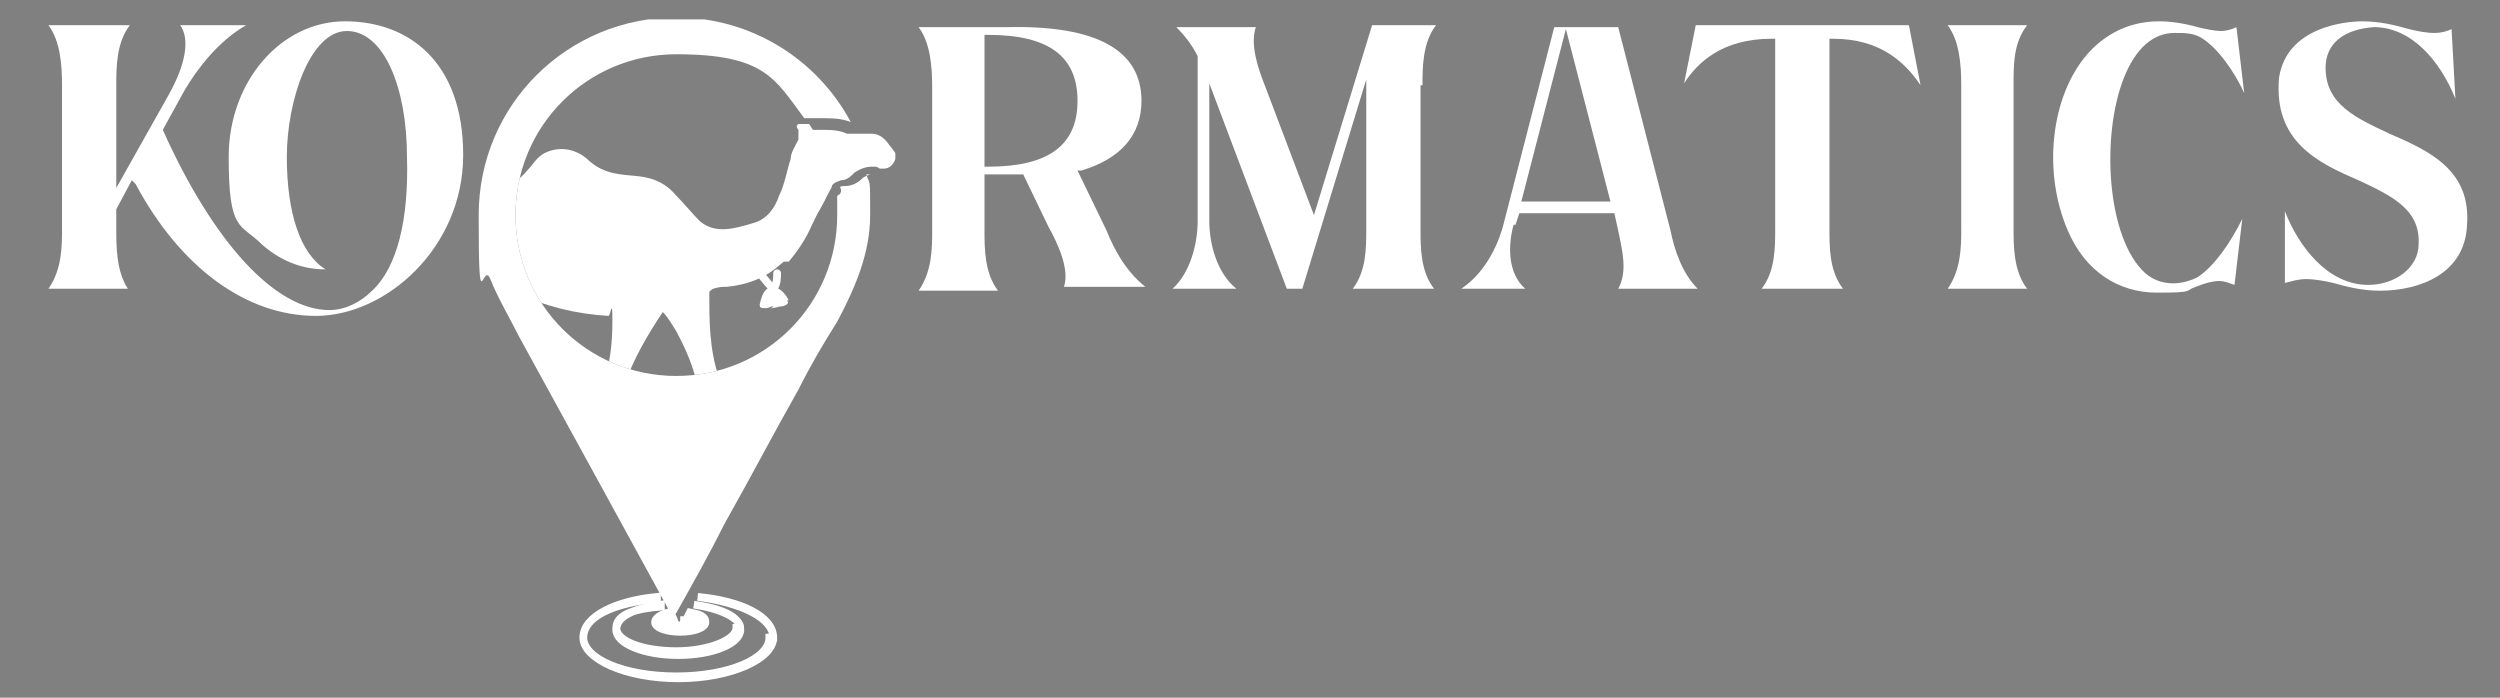
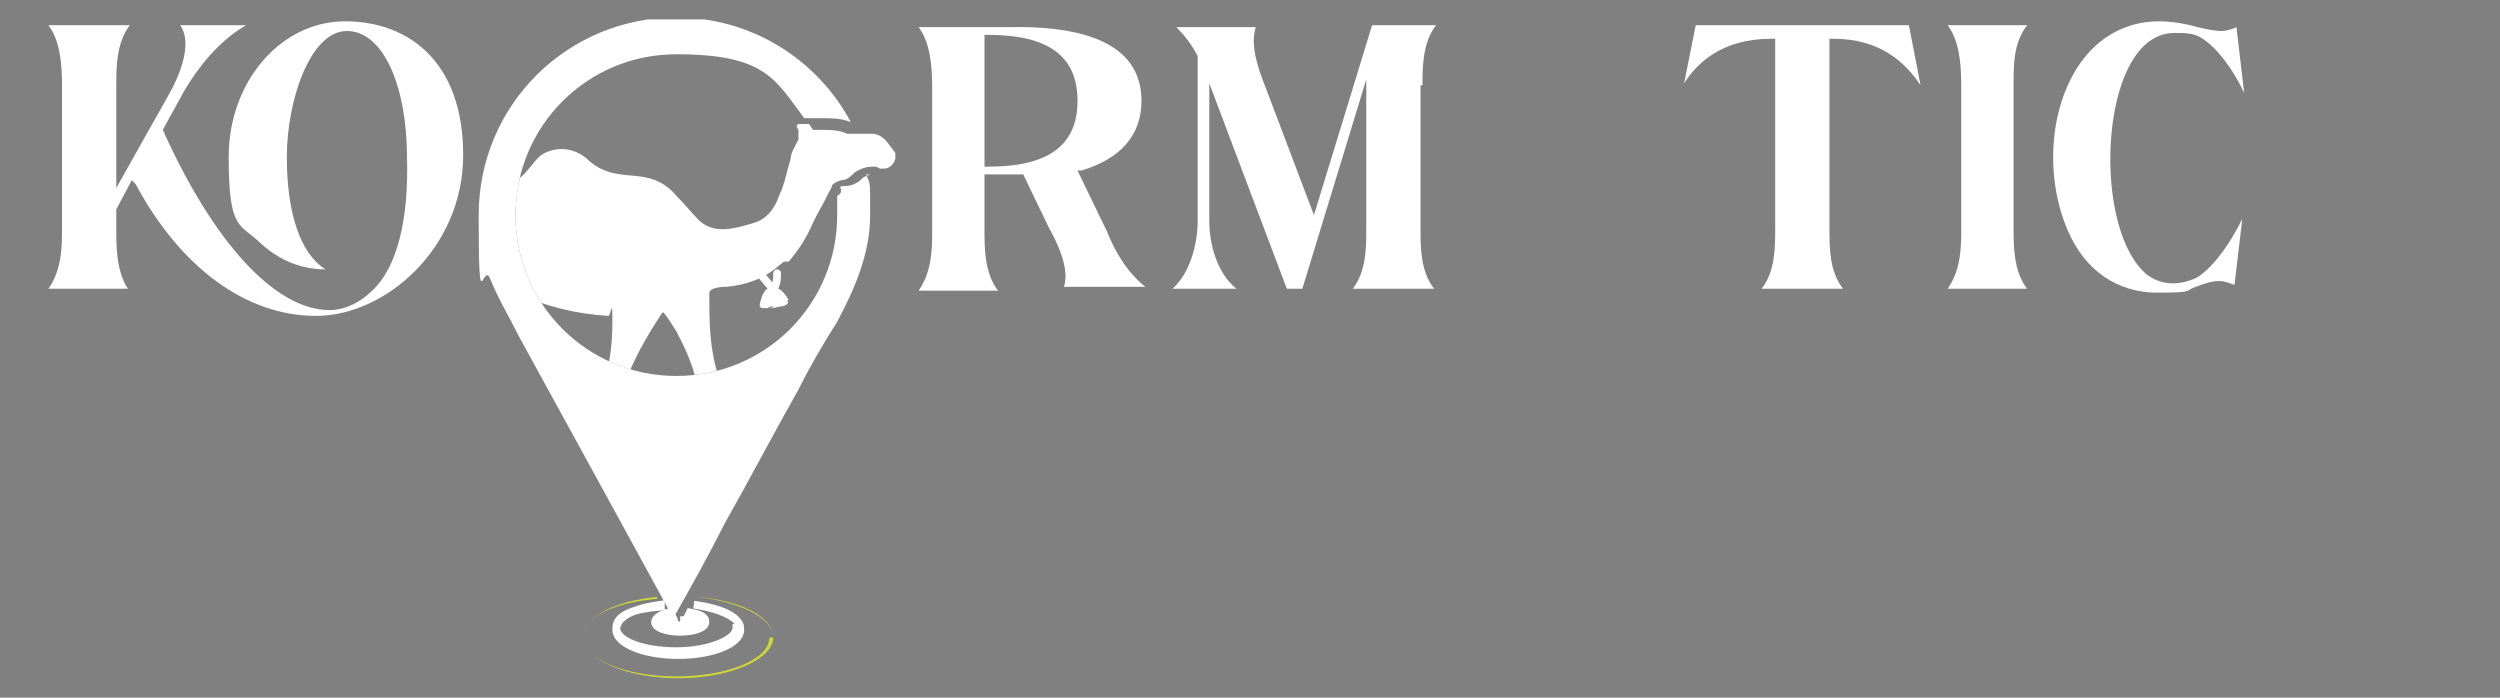
<svg xmlns="http://www.w3.org/2000/svg" id="Layer_1" data-name="Layer 1" viewBox="0 0 129 36">
  <rect x="0" y="0" width="129" height="36" fill="#808080" stroke="none" />
  <defs>
    <style>      .cls-1 {        stroke-linecap: round;        stroke-linejoin: round;      }      .cls-1, .cls-2, .cls-3 {        fill: none;      }      .cls-1, .cls-3 {        stroke: #fff;        stroke-width: .4px;      }      .cls-4 {        clip-path: url(#clippath-11);      }      .cls-5 {        clip-path: url(#clippath-16);      }      .cls-6 {        clip-path: url(#clippath-2);      }      .cls-7 {        clip-path: url(#clippath-13);      }      .cls-8 {        clip-path: url(#clippath-15);      }      .cls-9 {        fill: #ced738;      }      .cls-9, .cls-2, .cls-10, .cls-11 {        stroke-width: 0px;      }      .cls-12 {        clip-path: url(#clippath-6);      }      .cls-13 {        clip-path: url(#clippath-7);      }      .cls-10 {        fill: #3a4688;      }      .cls-14 {        clip-path: url(#clippath-1);      }      .cls-15 {        clip-path: url(#clippath-4);      }      .cls-16 {        clip-path: url(#clippath-12);      }      .cls-17 {        clip-path: url(#clippath-9);      }      .cls-3 {        stroke-miterlimit: 10;      }      .cls-18 {        clip-path: url(#clippath);      }      .cls-19 {        clip-path: url(#clippath-3);      }      .cls-20 {        clip-path: url(#clippath-8);      }      .cls-11 {        fill: #fff;      }      .cls-21 {        clip-path: url(#clippath-14);      }      .cls-22 {        clip-path: url(#clippath-5);      }      .cls-23 {        clip-path: url(#clippath-10);      }    </style>
    <clipPath id="clippath">
      <rect class="cls-2" x="2.5" y="1" width="124.8" height="34.2" />
    </clipPath>
    <clipPath id="clippath-1">
      <rect class="cls-2" x="2.5" y="1" width="124.8" height="34.2" />
    </clipPath>
    <clipPath id="clippath-2">
-       <rect class="cls-2" x="2.5" y="1" width="124.8" height="34.2" />
-     </clipPath>
+       </clipPath>
    <clipPath id="clippath-3">
      <rect class="cls-2" x="2.5" y="1" width="124.8" height="34.2" />
    </clipPath>
    <clipPath id="clippath-4">
      <rect class="cls-2" x="2.5" y="1" width="124.8" height="34.2" />
    </clipPath>
    <clipPath id="clippath-5">
      <rect class="cls-2" x="2.5" y="1" width="124.8" height="34.2" />
    </clipPath>
    <clipPath id="clippath-6">
-       <rect class="cls-2" x="2.5" y="1" width="124.8" height="34.2" />
-     </clipPath>
+       </clipPath>
    <clipPath id="clippath-7">
      <path class="cls-2" d="M26.6,11.1c0,4.6,3.7,8.3,8.3,8.3s8.3-3.7,8.3-8.3-3.7-8.3-8.3-8.3-8.3,3.7-8.3,8.3Z" />
    </clipPath>
    <clipPath id="clippath-8">
      <path class="cls-2" d="M26.6,11.1c0,4.6,3.7,8.3,8.3,8.3s8.3-3.7,8.3-8.3-3.7-8.3-8.3-8.3-8.3,3.7-8.3,8.3Z" />
    </clipPath>
    <clipPath id="clippath-9">
      <path class="cls-2" d="M26.6,11.1c0,4.6,3.7,8.3,8.3,8.3s8.3-3.7,8.3-8.3-3.7-8.3-8.3-8.3-8.3,3.7-8.3,8.3Z" />
    </clipPath>
    <clipPath id="clippath-10">
      <path class="cls-2" d="M26.6,11.1c0,4.6,3.7,8.3,8.3,8.3s8.3-3.7,8.3-8.3-3.7-8.3-8.3-8.3-8.3,3.7-8.3,8.3Z" />
    </clipPath>
    <clipPath id="clippath-11">
      <rect class="cls-2" x="2.5" y="1" width="124.8" height="34.2" />
    </clipPath>
    <clipPath id="clippath-12">
-       <rect class="cls-2" x="2.5" y="1" width="124.8" height="34.2" />
-     </clipPath>
+       </clipPath>
    <clipPath id="clippath-13">
      <rect class="cls-2" x="2.5" y="1" width="124.8" height="34.2" />
    </clipPath>
    <clipPath id="clippath-14">
      <rect class="cls-2" x="2.5" y="1" width="124.8" height="34.2" />
    </clipPath>
    <clipPath id="clippath-15">
      <rect class="cls-2" x="2.5" y="1" width="124.8" height="34.2" />
    </clipPath>
    <clipPath id="clippath-16">
      <rect class="cls-2" x="2.5" y="1" width="124.8" height="34.2" />
    </clipPath>
  </defs>
  <g>
    <g class="cls-18">
      <path class="cls-11" d="M44.9,9c0,0-.3.1-.4.2-.2.2-.5.4-.9.4s-.2.1-.2.2c0,.1,0,.2-.2.3,0,.3,0,.7,0,1,0,4.6-3.7,8.3-8.3,8.3s-8.3-3.7-8.3-8.3,3.7-8.3,8.3-8.3,5.1,1.3,6.6,3.3h.2c0,0,0,0,.2,0,0,0,.3,0,.4,0h.2c.4,0,.9,0,1.4.2h0c-1.7-3.2-5.1-5.4-9-5.4-5.6,0-10.2,4.5-10.2,10.2s.2,2.3.6,3.3,1,2,1.5,3c0,0,7.9,14.4,8,14.6,0,0,0-.1,0-.2.9-1.6,1.8-3.2,2.6-4.8,1.3-2.3,2.5-4.6,3.8-6.9.6-1.2,1.3-2.4,2-3.5.9-1.7,1.7-3.5,1.7-5.5s0-1.5-.2-2.1" />
    </g>
    <g class="cls-14">
      <path class="cls-10" d="M38.7,13.5h.2c0-.2,0-.3-.2-.5v.5Z" />
    </g>
    <g class="cls-6">
      <path class="cls-11" d="M39,13.7h-.4v-2h.2-.2c0,.4,0,.8,0,1.3v.5h.2c0,.1.1.2.1.2Z" />
    </g>
    <g class="cls-19">
      <path class="cls-10" d="M38.8,11.8h0q0,0,0,0t0,0h0c0,.1.2.1.2.1v-.2c0,0,.2,1.3.2,1.3v-.2c0,0-.2-.1-.2-.1h0v-.2h0v-.2h0v-.2h0v-.2h0v-.2h0c-.1.1-.2.1-.2.1v1.2c0,.2,0,.3.1.5h.2c-.2-.6-.4-1.3-.3-1.7" />
    </g>
    <g class="cls-15">
      <path class="cls-10" d="M39.4,13.5h-.5v.2h.5v-.2Z" />
    </g>
    <g class="cls-22">
      <path class="cls-10" d="M39,11.8h0c0-.1-.2-.1-.2-.1h-.2c0,.4,0,.8,0,1.3v-1.2h.3" />
    </g>
    <g class="cls-12">
      <path class="cls-11" d="M39.2,13.4h0q-.1,0,0,0h0c-.4-1.2-.2-.5,0,0h0q0,.1,0,0h0" />
    </g>
  </g>
  <g>
    <g class="cls-13">
      <path class="cls-1" d="M40.1,14.1c0,.2,0,.6-.2.8" />
    </g>
    <g class="cls-20">
      <path class="cls-11" d="M37.6,20.7c.2.5.3,1,.3,1.5,0,1.3.4,2.6,1.1,3.7.3.5.7.7,1.1,1,.2.1.4.2.4.4h-2c0-.2.2-.4,0-.6s-.3-.4-.3-.6c-.4-1.1-.9-2.2-1.4-3.3,0-.2-.2-.4-.4-.6-.2-.3-.3-.7-.3-1.1,0-1.4-.5-2.7-1.2-4-.2-.3-.4-.7-.7-1-.8,1.2-1.5,2.4-2,3.8,0,.3,0,.5-.2.8,0,.5-.2.9-.4,1.3-.5.8-.8,1.7-1,2.6-.1.4-.2.9-.3,1.3,0,.4.1.7.4.9.1.1.3.2.3.4h-1.9c0-.1.1-.3.2-.4.1-.2.2-.4.1-.6s0-.4.1-.6c.3-.9.6-1.7.8-2.6.2-.5.3-1,.3-1.6.1-.5.3-.9.4-1.3.5-1.2.6-2.4.6-3.6s-.1-.2-.2-.2c-1.7-.1-3.3-.5-4.8-1.2-.2-.1-.2,0-.2.1-.2,1-.5,1.9-.8,2.8s-.5,1.9-.6,2.8c0,.7.1,1.3.3,2,.3,1.1.7,2.1,1.3,3.2.2.3.4.5.7.7.1.1.3.1.4.2.2.1.3.2.3.4h-1.7c0-.1,0-.2-.1-.3-.3-.2-.3-.5-.5-.7-.6-1.3-1.2-2.6-2-3.8-.3-.4-.4-.8-.2-1.2.3-1.1.4-2.2.4-3.4v-.2c-.5.5-1,.9-1.5,1.4s-1.2,1.5-1.7,2.3c-.3.6-.4,1.2-.6,1.8-.3,1-.5,2-.7,3-.1.4.2.6.4.8s.3.2.3.4h-1.8c0-.1.1-.2,0-.3-.1-.1-.1-.3,0-.4.5-1.2.8-2.4,1-3.7.1-.6.2-1.2.1-1.8,0-.3.1-.5.2-.6.4-.5.8-.9,1.2-1.5.8-1.3,1.3-2.7,1.4-4.3.1-.8,0-1.1.2-1.9,0-.2.1-.3.2-.5.6-.8,1.2-1.6,2.1-2.2.4-.2.8-.3,1.1-.5.6-.2,1-.4,1.4-.9.3-.3.5-.7.9-.9.8-.4,1.7-.2,2.3.4.8.7,1.6.7,2.6.8.8.1,1.4.4,1.9,1,.4.4.8.9,1.2,1.3.8.7,1.8.4,2.8.1.7-.2,1.1-.8,1.3-1.4.3-.6.4-1.3.6-1.9,0-.3.2-.6.4-1,0-.2,0-.4,0-.5,0,0-.2-.2,0-.3,0,0,.2,0,.4,0s0,0,.2,0c0,0,.2,0,.3,0s.2,0,.3,0c.5,0,.9,0,1.4.2.2,0,.4,0,.6,0h.7c.4,0,.7.3.9.6,0,0,.2.3.3.4s0,.2,0,.3c0,.3-.5.5-.8.4-.5-.1-.9,0-1.3.3-.2.2-.5.3-.7.4-.2,0-.4.2-.5.4-.3.7-.6,1.3-1,1.9-.5.9-1,1.8-1.8,2.4-.8.7-1.7,1-2.7,1.1-.2,0-.4,0-.7.1,0,0-.2.1-.2.2,0,1.5,0,2.9.5,4.4.3.6.5.9.6,1.2" />
    </g>
    <g class="cls-17">
      <path class="cls-11" d="M40.7,15.5c-.2-.4-.5-.7-.9-.7-.4.1-.5.5-.6.9,0,.1,0,.2.2.2h.4v.2h0v-.2c0,0,0,.2,0,.2h0s0-.1,0-.2c.2,0,.4-.1.6-.1h0c.3-.1.3-.2.2-.3M39.6,15.9c0,0,.2-.1.3-.1h0c0,.1-.2.1-.3.1M40,15.8h.5c-.2,0-.3,0-.5,0,0,0,0,0,0,0" />
    </g>
    <g class="cls-23">
      <path class="cls-1" d="M39.9,14.9s-1.6-1.5-1.4-3" />
    </g>
  </g>
  <g class="cls-4">
    <path class="cls-9" d="M39.7,32.9c0,1.1-2.1,2-4.8,2s-4.8-.9-4.8-2,1.6-1.8,3.8-2c0,0,0-.1,0-.1-2.1.2-3.8,1-3.8,2.1s2.2,2.1,4.9,2.1,4.9-1,4.9-2.1-1.7-1.9-3.9-2.1h0c2.3.3,3.9,1.1,3.9,2.1" />
  </g>
  <g class="cls-16">
    <path class="cls-3" d="M39.7,32.9c0,1.1-2.1,2-4.8,2s-4.8-.9-4.8-2,1.6-1.8,3.8-2c0,0,0-.1,0-.1-2.1.2-3.8,1-3.8,2.1s2.2,2.1,4.9,2.1,4.9-1,4.9-2.1-1.7-1.9-3.9-2.1h0c2.3.3,3.9,1.1,3.9,2.1Z" />
  </g>
  <g class="cls-7">
    <path class="cls-9" d="M38,32.4c0,.6-1.4,1.2-3.1,1.2s-3.1-.5-3.1-1.2,1-1,2.3-1.1c0,0,0-.1,0-.1-1.4.2-2.3.6-2.3,1.3s1.4,1.3,3.2,1.3,3.2-.6,3.2-1.3-1-1.1-2.4-1.3h0c1.4.2,2.4.7,2.4,1.2" />
  </g>
  <g class="cls-21">
    <path class="cls-3" d="M38,32.4c0,.6-1.4,1.2-3.1,1.2s-3.1-.5-3.1-1.2,1-1,2.3-1.1c0,0,0-.1,0-.1-1.4.2-2.3.6-2.3,1.3s1.4,1.3,3.2,1.3,3.2-.6,3.2-1.3-1-1.1-2.4-1.3h0c1.4.2,2.4.7,2.4,1.2Z" />
  </g>
  <g class="cls-8">
    <path class="cls-11" d="M35.3,32q0,0,0,0c0,0,0,.2-.2.3h0c0,0-.2,0-.3-.2,0,0,0-.2-.3-.5-.4.1-.7.3-.7.5,0,.3.6.5,1.3.5s1.3-.2,1.3-.5-.3-.4-.8-.5l-.2.4h0" />
  </g>
  <rect class="cls-2" x="2.5" y="1" width="124.8" height="34.2" />
  <path class="cls-3" d="M35.3,32q0,0,0,0c0,0,0,.2-.2.3h0c0,0-.2,0-.3-.2,0,0,0-.2-.3-.5-.4.1-.7.3-.7.5,0,.3.6.5,1.3.5s1.3-.2,1.3-.5-.3-.4-.8-.5l-.2.4h0Z" />
  <g class="cls-5">
    <path class="cls-11" d="M39,12h0v.2h0v.2h0v.2h0v.2h0c0,.1,0,.3,0,.3v.2c0,0,.2.2.2.2h1.5c.5-.6.9-1.2,1.2-1.9.3-.6.6-1.3,1-1.9,0-.2.2-.3.5-.4.3,0,.5-.2.7-.4.3-.2.6-.3.9-.3s.2,0,.4.1h.2c.3,0,.5-.2.6-.5,0-.1,0-.2,0-.3,0,0-.2-.3-.3-.4-.2-.3-.5-.6-.9-.6h-.7c-.2,0-.4,0-.6,0-.4-.2-.9-.2-1.4-.2h0c0,0-.2,0-.2,0h0q0,0-.2,0c0,0,0,0-.2,0h-.2q0,0-.2,0c0,0,0,.2,0,.3,0,.2,0,.3,0,.5,0,.3-.2.6-.4,1-.2.6-.4,1.3-.6,1.9-.3.6-.6,1.2-1.3,1.4h0v.2h0Z" />
  </g>
  <rect class="cls-2" x="2.5" y="1" width="124.8" height="34.2" />
  <path class="cls-11" d="M17.8,1.1c-3.3,0-6,3.1-6,7s.6,3.4,1.7,4.5c.9.8,2,1.3,3.3,1.3-1.3-.8-2-2.9-2-5.8s1.2-6.5,3.1-6.5,3.1,2.9,3.1,6.5c.1,3.2-.5,5.7-1.8,6.9-.6.6-1.4,1-2.2,1-2.8,0-6-3.5-8.6-9.3h0c0,0,1.1-2,1.1-2,.7-1.2,1.8-2.6,3.2-3.4h-3.4c.5.7.3,2-.6,3.6l-2.7,4.8v-5.3c0-.9,0-2.2.7-3.1H2.5c.6.8.7,2,.7,3.1v7.4c0,.9,0,2.1-.7,3.1h4.1c-.6-.9-.6-2.2-.6-3.1v-1l.8-1.5.2.2c2.3,4.3,5.7,6.8,9.3,6.8s7.6-3.5,7.6-8.3-2.8-6.9-6.1-6.9" />
  <rect class="cls-2" x="2.5" y="1" width="124.8" height="34.2" />
  <path class="cls-11" d="M57.1,11.9l-1.5-3.1h.2c2-.6,3.1-1.8,3.1-3.6,0-2.6-2.3-3.9-6.9-3.8h-4.6c.6.8.7,2,.7,3.1v7.4c0,.9,0,2.1-.7,3.1h4.1c-.7-.9-.7-2.2-.7-3.1v-2.9h2l1.3,2.7c.5.9,1.1,2.2.8,3.1h4.2c-1-.8-1.6-1.9-2-2.9M51,8.6h-.2V1.8h.2c3.1,0,4.6,1.1,4.6,3.4s-1.5,3.4-4.6,3.4" />
  <rect class="cls-2" x="2.5" y="1" width="124.8" height="34.2" />
  <path class="cls-11" d="M73.4,4.4c0-.9,0-2.2.7-3.1h-3.3l-3,9.8-2.5-6.6c-.4-1-.8-2.2-.5-3.1h-4.1c.4.4.8.9,1.1,1.5h0v8.5c0,1.2-.4,2.7-1.3,3.5h3.3c-1-.8-1.4-2.3-1.4-3.5v-7.1l4,10.6h.8l3.3-10.8v7.7c0,1,0,2.2-.7,3.1h4.2c-.7-.9-.7-2.1-.7-3.1v-7.4h0Z" />
  <rect class="cls-2" x="2.5" y="1" width="124.8" height="34.2" />
-   <path class="cls-11" d="M78.2,11.6l.2-.6h4.9l.2.9c.2,1,.5,2.1,0,3h4.1c-.8-.8-1.2-2-1.4-3l-2.7-10.5h-3.3l-2.6,10.1c-.3,1.2-1,2.6-2.2,3.4h3.3c-.9-.8-.9-2.2-.6-3.3M80.8,1.5l2.3,8.9h-4.6l2.3-8.9Z" />
  <rect class="cls-2" x="2.5" y="1" width="124.8" height="34.2" />
  <path class="cls-11" d="M98.5,1.3h-11l-.6,3c.7-1.1,2-2.3,4.5-2.3h.2v9.8c0,1,0,2.2-.7,3.1h4.2c-.7-.9-.7-2.1-.7-3.1V2h.2c2.4,0,3.7,1.2,4.5,2.4l-.6-3.1Z" />
  <rect class="cls-2" x="2.5" y="1" width="124.8" height="34.2" />
  <path class="cls-11" d="M104.6,1.3h-4.1c.6.8.7,2,.7,3.1v7.4c0,.9,0,2.1-.7,3.1h4.1c-.7-.9-.7-2.2-.7-3.1v-7.4c0-1.1,0-2.2.7-3.1" />
  <rect class="cls-2" x="2.5" y="1" width="124.8" height="34.2" />
  <path class="cls-11" d="M113.5,1.9c.9.5,1.8,1.8,2.3,2.9l-.4-3.4c-.2.1-.5.2-.8.2s-.8-.1-1.2-.2c-.7-.2-1.4-.3-2-.3-1.8,0-3,.9-3.7,1.7-1.9,2.2-2.3,6.1-1,9.1.9,2.1,2.6,3.2,4.6,3.2s1.4-.1,2-.3c.5-.2.9-.3,1.2-.3s.5.1.8.2l.4-3.4c-.6,1.2-1.4,2.4-2.3,3-1,.5-2,.4-2.7-.2-2-1.8-2.3-7.1-1.1-10.1.6-1.5,1.5-2.3,2.6-2.3.5,0,.9,0,1.3.2" />
  <rect class="cls-2" x="2.5" y="1" width="124.8" height="34.2" />
-   <path class="cls-11" d="M123.3,6.9c-1.7-.8-3.3-1.5-3.3-3.4,0-1.3,1-2,2.5-2.1h0c1.9,0,3.4,1.7,4.2,3.7l-.2-3.6c-.2.1-.5.2-.9.2s-.9-.1-1.3-.2c-.7-.2-1.5-.4-2.4-.4s-3.9.3-4.3,2.9c-.3,3.3,2,4.4,4.1,5.3,1.7.8,3.2,1.5,3.1,3.3,0,1.2-1.2,2.1-2.6,2.1h0c-2.1,0-3.6-2-4.3-3.8v3.7c.4-.1.7-.2,1.1-.2s1,.1,1.4.2c.7.2,1.5.4,2.4.4,2.1,0,4.4-.9,4.5-3.4.2-2.8-1.9-3.8-4-4.7" />
</svg>